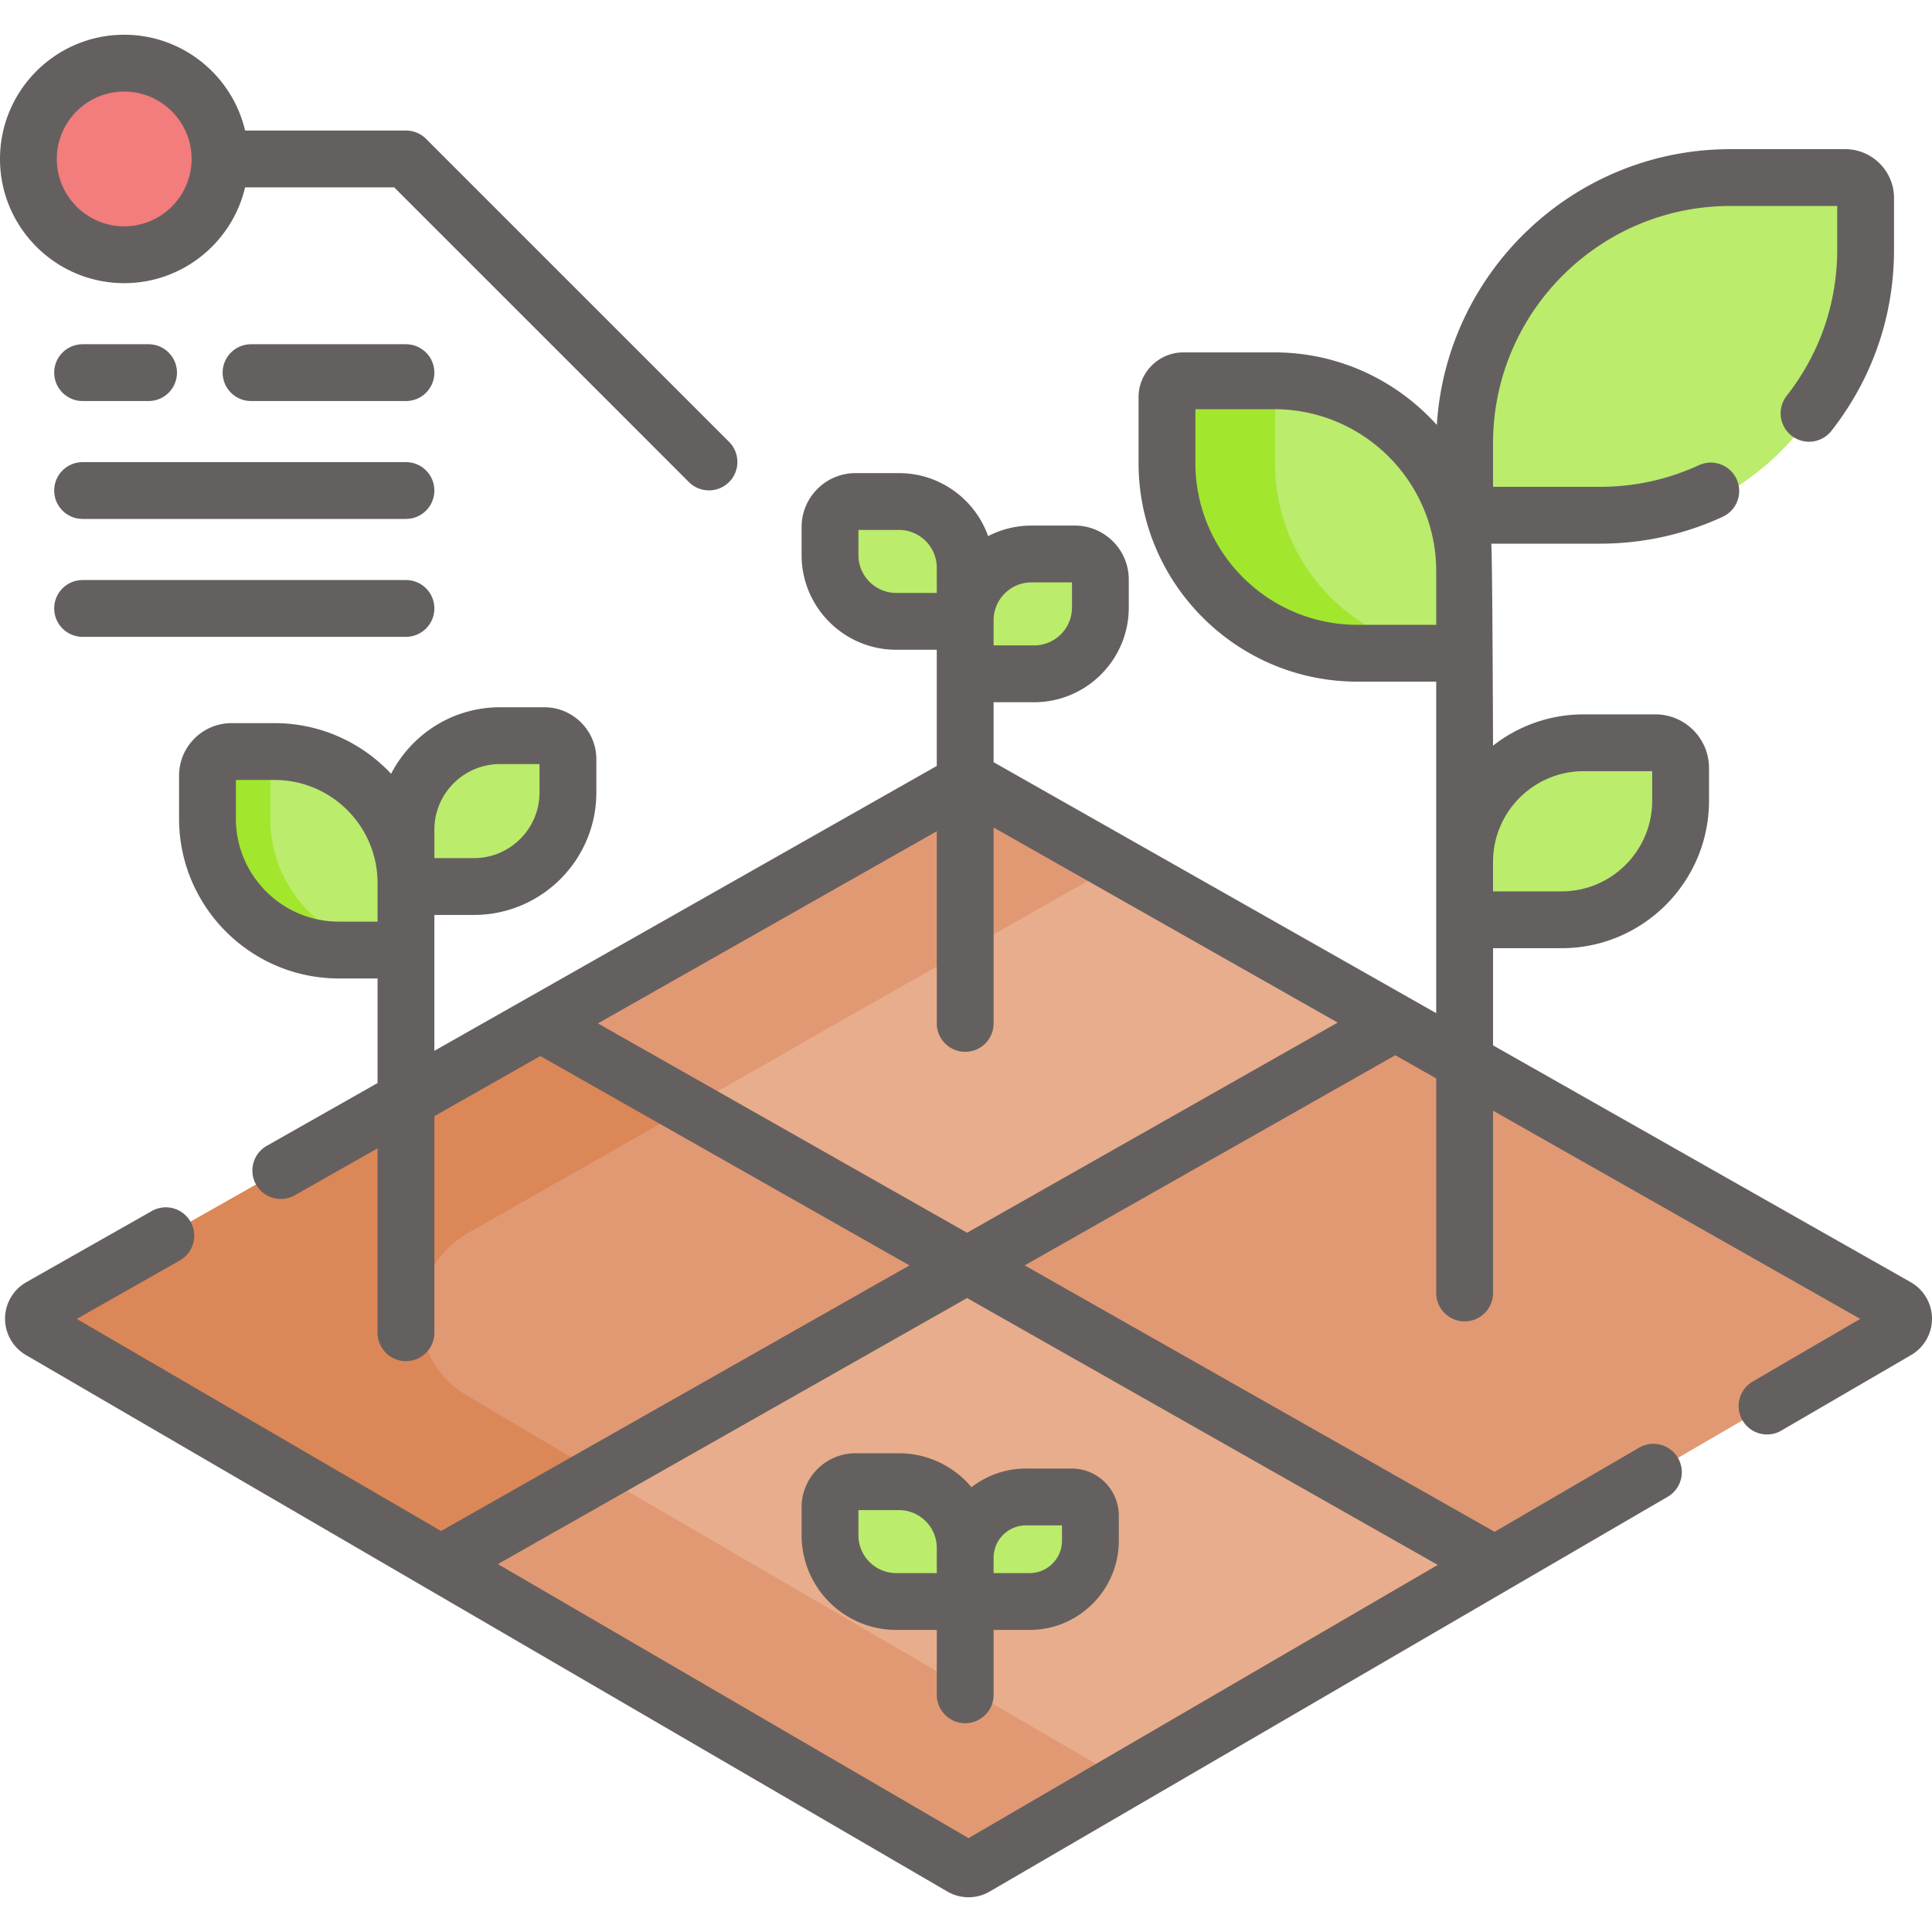
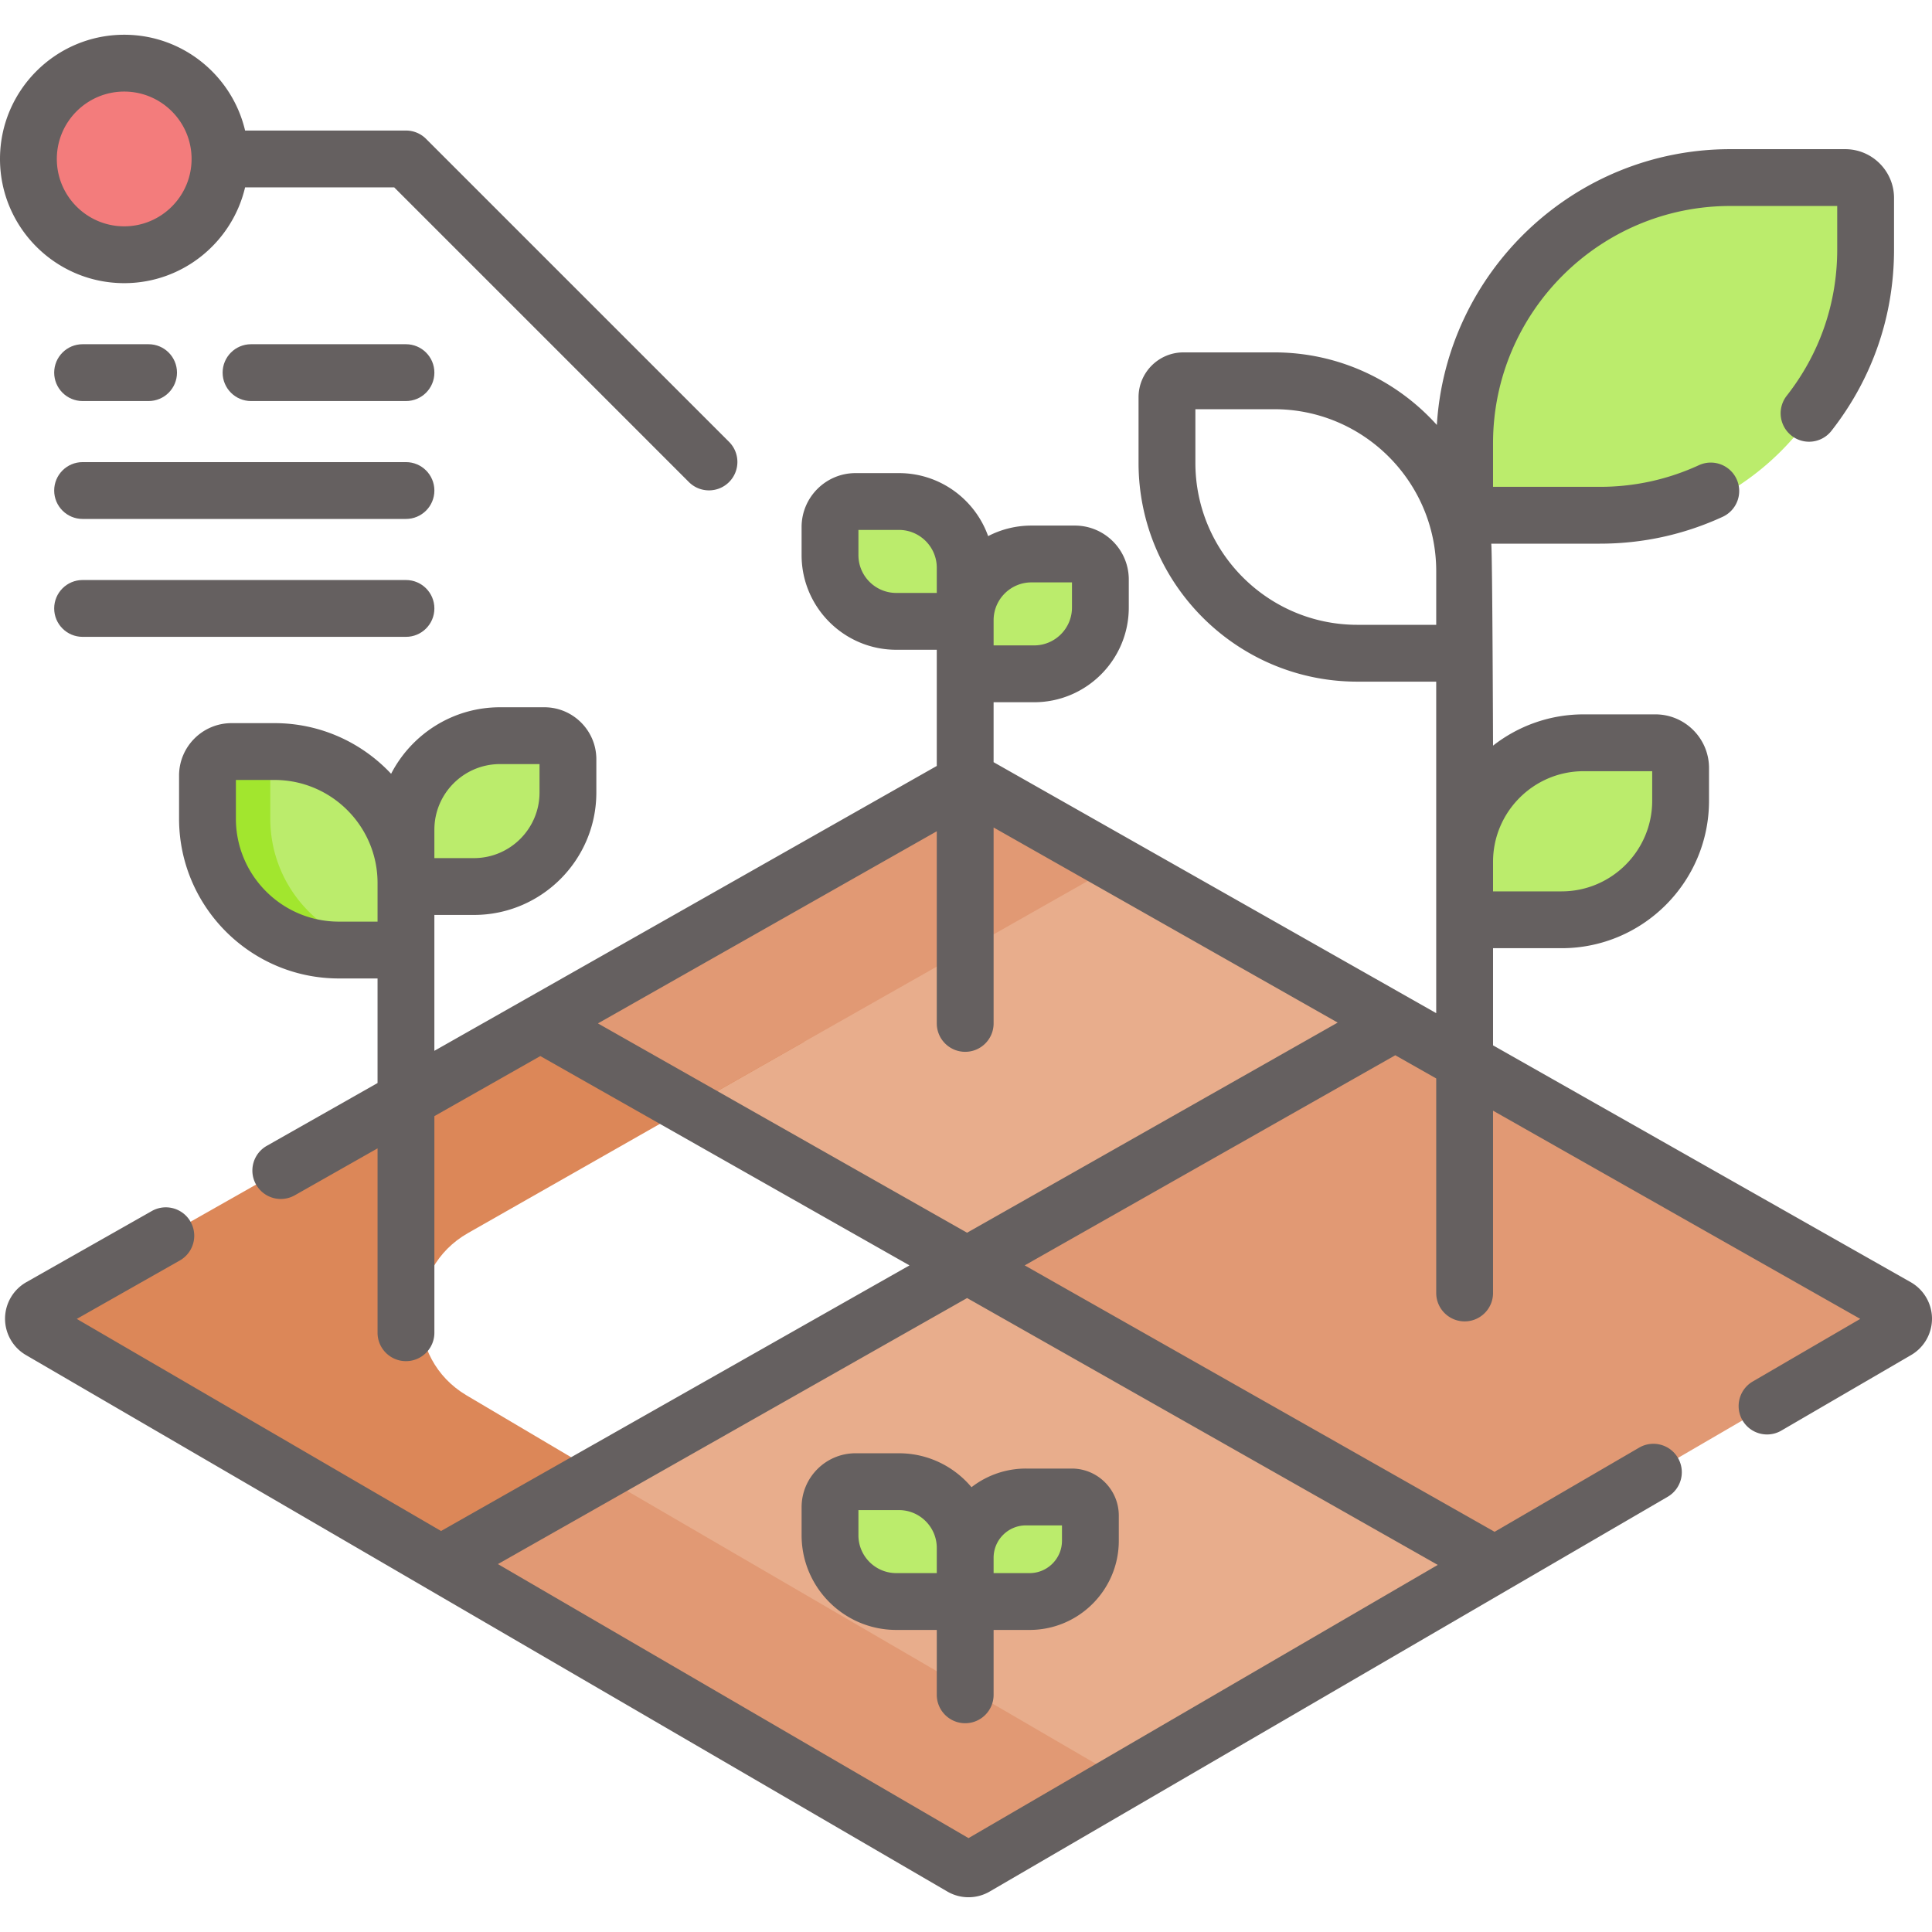
<svg xmlns="http://www.w3.org/2000/svg" version="1.1" width="512" height="512" x="0" y="0" viewBox="0 0 509.982 509.982" style="enable-background:new 0 0 512 512" xml:space="preserve" class="">
  <g>
    <path fill="#e19974" d="m500.659 344.974-132.35-75.04-33.448-5.267-79.392 45.892-.19 23.465-.5 33.253 91.497 52.794 48.103-6.967 106.32-61.9c2.39-1.4 2.37-4.86-.04-6.23z" opacity="1" data-original="#e19974" />
-     <path fill="#e19974" d="m262.279 305.897-79.521-49.292-40.129 13.54-131.98 74.83c-2.41 1.37-2.43 4.83-.03 6.23l105.75 61.58h.01l.001-.001 54.052-3.836s83.787-51.133 85.036-52.738-.19-22.186-.19-22.186z" opacity="1" data-original="#e19974" />
    <path fill="#e8ad8c" d="m368.309 269.934-113.03 64.09-112.65-63.88 111.25-63.08a3.57 3.57 0 0 1 3.55 0z" opacity="1" data-original="#e8ad8c" class="" />
    <path fill="#dc8758" d="M180.949 402.521c-6.406 3.919-10.516 6.427-10.516 6.427l-54.052 3.836-.001.001h-.01l-105.75-61.58c-2.4-1.4-2.38-4.86.03-6.23l131.98-74.83 40.129-13.54 29.593 18.344-88.841 50.551c-16.523 9.402-16.724 33.146-.362 42.826z" opacity="1" data-original="#dc8758" />
    <path fill="#e8ad8c" d="m394.189 412.784.19.32-136.92 79.72c-1.11.65-2.49.65-3.61 0l-137.47-80.04 138.9-78.76z" opacity="1" data-original="#e8ad8c" class="" />
    <g fill="#e19974">
      <path d="m196.606 411.632.001-.001-.001.001h-.01l-38.573-22.462-41.644 23.613 137.47 80.04c1.12.65 2.5.65 3.61 0l39.297-22.88zM222.856 268.993l71.896-40.766-37.323-21.163a3.57 3.57 0 0 0-3.55 0l-111.25 63.08 39.095 22.169z" fill="#e19974" opacity="1" data-original="#e19974" />
    </g>
    <path fill="#bbec6c" d="M420.5 139.651h-35.709v-18.996c0-38.737 31.402-70.139 70.139-70.139h30.31a5.4 5.4 0 0 1 5.4 5.4v13.597c-.001 38.735-31.403 70.138-70.14 70.138z" opacity="1" data-original="#bbec6c" />
-     <path fill="#bbec6c" d="M358.291 172.429h28.321v-21.661c0-27.753-22.498-50.252-50.252-50.252h-23.971a4.349 4.349 0 0 0-4.349 4.349v17.311c0 27.755 22.498 50.253 50.251 50.253z" opacity="1" data-original="#bbec6c" />
-     <path fill="#a2e62e" d="M336.545 122.178v-17.312a4.342 4.342 0 0 1 3.321-4.214 50.856 50.856 0 0 0-3.506-.135h-23.971a4.349 4.349 0 0 0-4.349 4.349v17.312c0 27.753 22.498 50.252 50.252 50.252h28.321v-.005c-27.669-.101-50.068-22.556-50.068-50.247z" opacity="1" data-original="#a2e62e" />
    <path fill="#bbec6c" d="M412.197 242.792h-25.585v-15.297c0-17.356 14.07-31.426 31.426-31.426h18.918a6.667 6.667 0 0 1 6.667 6.667v8.63c0 17.356-14.07 31.426-31.426 31.426zM107.162 250.778H89.457c-19.159 0-34.69-15.531-34.69-34.69v-11.355a6.35 6.35 0 0 1 6.35-6.35h11.355c19.159 0 34.69 15.531 34.69 34.69z" opacity="1" data-original="#bbec6c" />
    <path fill="#a2e62e" d="M71.347 216.088v-11.355a6.346 6.346 0 0 1 4.808-6.153 35.022 35.022 0 0 0-3.684-.196H61.116a6.35 6.35 0 0 0-6.35 6.35v11.355c0 19.159 15.531 34.69 34.69 34.69h16.58c-19.158-.001-34.689-15.532-34.689-34.691z" opacity="1" data-original="#a2e62e" />
    <g fill="#bbec6c">
      <path d="M125.097 234.012h-17.935v-15.001c0-13.707 11.112-24.819 24.819-24.819h11.709a6.225 6.225 0 0 1 6.226 6.226v8.775c0 13.707-11.112 24.819-24.819 24.819zM236.585 422.746h18.194v-14.142c0-9.66-7.831-17.491-17.491-17.491h-11.455a6.739 6.739 0 0 0-6.739 6.739v7.403c0 9.66 7.831 17.491 17.491 17.491zM236.585 164.016h18.194v-14.142c0-9.66-7.831-17.491-17.491-17.491h-11.455a6.739 6.739 0 0 0-6.739 6.739v7.403c0 9.66 7.831 17.491 17.491 17.491zM272.973 177.863h-18.194v-14.142c0-9.66 7.831-17.491 17.491-17.491h11.455a6.739 6.739 0 0 1 6.739 6.739v7.403c0 9.66-7.831 17.491-17.491 17.491zM271.777 422.746h-16.998v-11.549c0-8.864 7.185-16.049 16.049-16.049h12.073a4.925 4.925 0 0 1 4.925 4.925v6.624c0 8.864-7.185 16.049-16.049 16.049z" fill="#bbec6c" opacity="1" data-original="#bbec6c" />
    </g>
    <circle cx="32.786" cy="41.958" r="25.285" fill="#f37c7c" opacity="1" data-original="#f37c7c" class="" />
    <path d="m504.36 338.45-110.248-62.511v-25.647h18.085c21.464 0 38.926-17.463 38.926-38.927v-8.63c0-7.812-6.355-14.167-14.167-14.167h-18.918c-9.016 0-17.32 3.09-23.926 8.255 0 0-.172-50.935-.472-53.315h28.681c11.275 0 22.178-2.385 32.402-7.088a7.498 7.498 0 0 0 3.68-9.947 7.499 7.499 0 0 0-9.947-3.68c-8.245 3.792-17.038 5.715-26.135 5.715h-28.209v-11.497c0-34.539 28.1-62.639 62.639-62.639h28.21v11.496c0 14.133-4.61 27.481-13.332 38.604a7.5 7.5 0 0 0 11.804 9.256c10.813-13.79 16.527-30.34 16.527-47.86V52.273c0-7.112-5.787-12.899-12.9-12.899h-30.31c-41.184 0-74.964 32.237-77.473 72.8-10.579-11.752-25.898-19.156-42.918-19.156h-23.972c-6.533 0-11.849 5.315-11.849 11.85v17.312c0 31.844 25.907 57.751 57.751 57.751h20.821v87.505l-116.833-66.245v-15.825h10.694c13.779 0 24.99-11.211 24.99-24.991v-7.403c0-7.851-6.388-14.238-14.238-14.238h-11.455c-4.12 0-8.006 1.008-11.435 2.781-3.448-9.679-12.699-16.629-23.547-16.629h-11.455c-7.851 0-14.238 6.388-14.238 14.239v7.403c0 13.779 11.211 24.99 24.99 24.99h10.694V202.185L114.659 277.38v-35.866h10.436c17.821 0 32.319-14.498 32.319-32.318v-8.775c0-7.569-6.158-13.727-13.727-13.727H131.98c-12.506 0-23.367 7.144-28.739 17.561-7.703-8.219-18.644-13.37-30.771-13.37H61.116c-7.637 0-13.85 6.213-13.85 13.85v11.355c0 23.264 18.927 42.19 42.19 42.19H99.66v27.604l-29.24 16.579a7.5 7.5 0 1 0 7.399 13.049l21.842-12.384v48.669c0 4.143 3.357 7.5 7.5 7.5s7.5-3.357 7.5-7.5v-57.175l27.965-15.856 97.447 55.253-123.652 70.111-96.154-55.986 27.205-15.425a7.5 7.5 0 0 0-7.399-13.049L6.951 338.45a11.12 11.12 0 0 0-5.621 9.586 11.12 11.12 0 0 0 5.512 9.648l105.797 61.6.021.012 137.415 80.01c1.721 1.002 3.65 1.503 5.58 1.503s3.86-.501 5.581-1.503l178.978-104.21a7.5 7.5 0 0 0 2.708-10.255c-2.085-3.58-6.679-4.794-10.255-2.708l-38.148 22.212-124.034-70.328 97.824-55.467 10.803 6.125V341.3c0 4.143 3.357 7.5 7.5 7.5s7.5-3.357 7.5-7.5v-48.118l96.933 54.961-28.377 16.523a7.5 7.5 0 0 0 3.78 13.983c1.281 0 2.58-.328 3.767-1.02l34.255-19.945a11.12 11.12 0 0 0 5.512-9.648 11.12 11.12 0 0 0-5.622-9.586zm-86.322-134.882h18.085v7.797c0 13.193-10.733 23.927-23.926 23.927h-18.085v-7.797c0-13.193 10.734-23.927 23.926-23.927zm-59.747-38.639c-23.573 0-42.751-19.178-42.751-42.751v-14.161h20.82c23.573 0 42.752 19.179 42.752 42.752v14.16zm-243.63 54.082c0-9.55 7.77-17.319 17.319-17.319h10.436v7.502c0 9.55-7.77 17.318-17.319 17.318h-10.436zm-25.204 24.267c-14.993 0-27.19-12.197-27.19-27.19v-10.205h10.204c14.993 0 27.19 12.197 27.19 27.19v10.205zm182.814-89.547h10.693v6.642c0 5.509-4.481 9.991-9.99 9.991H262.28v-6.643c-.001-5.509 4.482-9.99 9.991-9.99zm-45.676-7.206v-6.643h10.693c5.509 0 9.991 4.482 9.991 9.991v6.642h-10.694c-5.509.001-9.99-4.481-9.99-9.99zm152.92 266.557-123.858 72.117-124.231-72.334L255.28 342.64zm-124.236-87.686-97.447-55.253 89.448-50.717v50.717c0 4.143 3.357 7.5 7.5 7.5s7.5-3.357 7.5-7.5v-51.711l90.824 51.498z" fill="#656060" opacity="1" data-original="#000000" class="" />
    <path d="M236.585 430.246h10.694v17.124c0 4.143 3.357 7.5 7.5 7.5s7.5-3.357 7.5-7.5v-17.124h9.498c12.985 0 23.549-10.563 23.549-23.549v-6.624c0-6.851-5.574-12.425-12.425-12.425h-12.073a23.426 23.426 0 0 0-14.387 4.925c-4.588-5.472-11.47-8.96-19.153-8.96h-11.455c-7.851 0-14.238 6.388-14.238 14.239v7.403c0 13.78 11.211 24.991 24.99 24.991zm34.243-27.597h9.498v4.049c0 4.714-3.835 8.549-8.549 8.549h-9.498v-4.049c0-4.715 3.835-8.549 8.549-8.549zm-44.233-4.036h10.693c5.509 0 9.991 4.481 9.991 9.99v6.643h-10.694c-5.509 0-9.99-4.481-9.99-9.99zM32.786 74.743c15.497 0 28.508-10.812 31.909-25.286h39.359l77.788 77.789c1.465 1.464 3.385 2.196 5.304 2.196s3.839-.732 5.304-2.196a7.5 7.5 0 0 0 0-10.607l-79.985-79.985a7.502 7.502 0 0 0-5.304-2.196H64.696C61.294 19.983 48.283 9.172 32.786 9.172 14.708 9.172 0 23.879 0 41.957s14.708 32.786 32.786 32.786zm0-50.571c9.807 0 17.785 7.979 17.785 17.785 0 9.808-7.979 17.786-17.785 17.786C22.979 59.743 15 51.765 15 41.957c0-9.807 7.979-17.785 17.786-17.785z" fill="#656060" opacity="1" data-original="#000000" class="" />
    <path d="M107.161 90.863H66.266c-4.143 0-7.5 3.357-7.5 7.5s3.357 7.5 7.5 7.5h40.896c4.143 0 7.5-3.357 7.5-7.5s-3.358-7.5-7.501-7.5zM107.161 121.984H21.803c-4.143 0-7.5 3.357-7.5 7.5s3.357 7.5 7.5 7.5h85.358c4.143 0 7.5-3.357 7.5-7.5s-3.357-7.5-7.5-7.5zM107.161 153.105H21.803c-4.143 0-7.5 3.357-7.5 7.5s3.357 7.5 7.5 7.5h85.358c4.143 0 7.5-3.357 7.5-7.5s-3.357-7.5-7.5-7.5zM21.803 105.863h17.415c4.143 0 7.5-3.357 7.5-7.5s-3.357-7.5-7.5-7.5H21.803c-4.143 0-7.5 3.357-7.5 7.5s3.357 7.5 7.5 7.5z" fill="#656060" opacity="1" data-original="#000000" class="" />
  </g>
</svg>